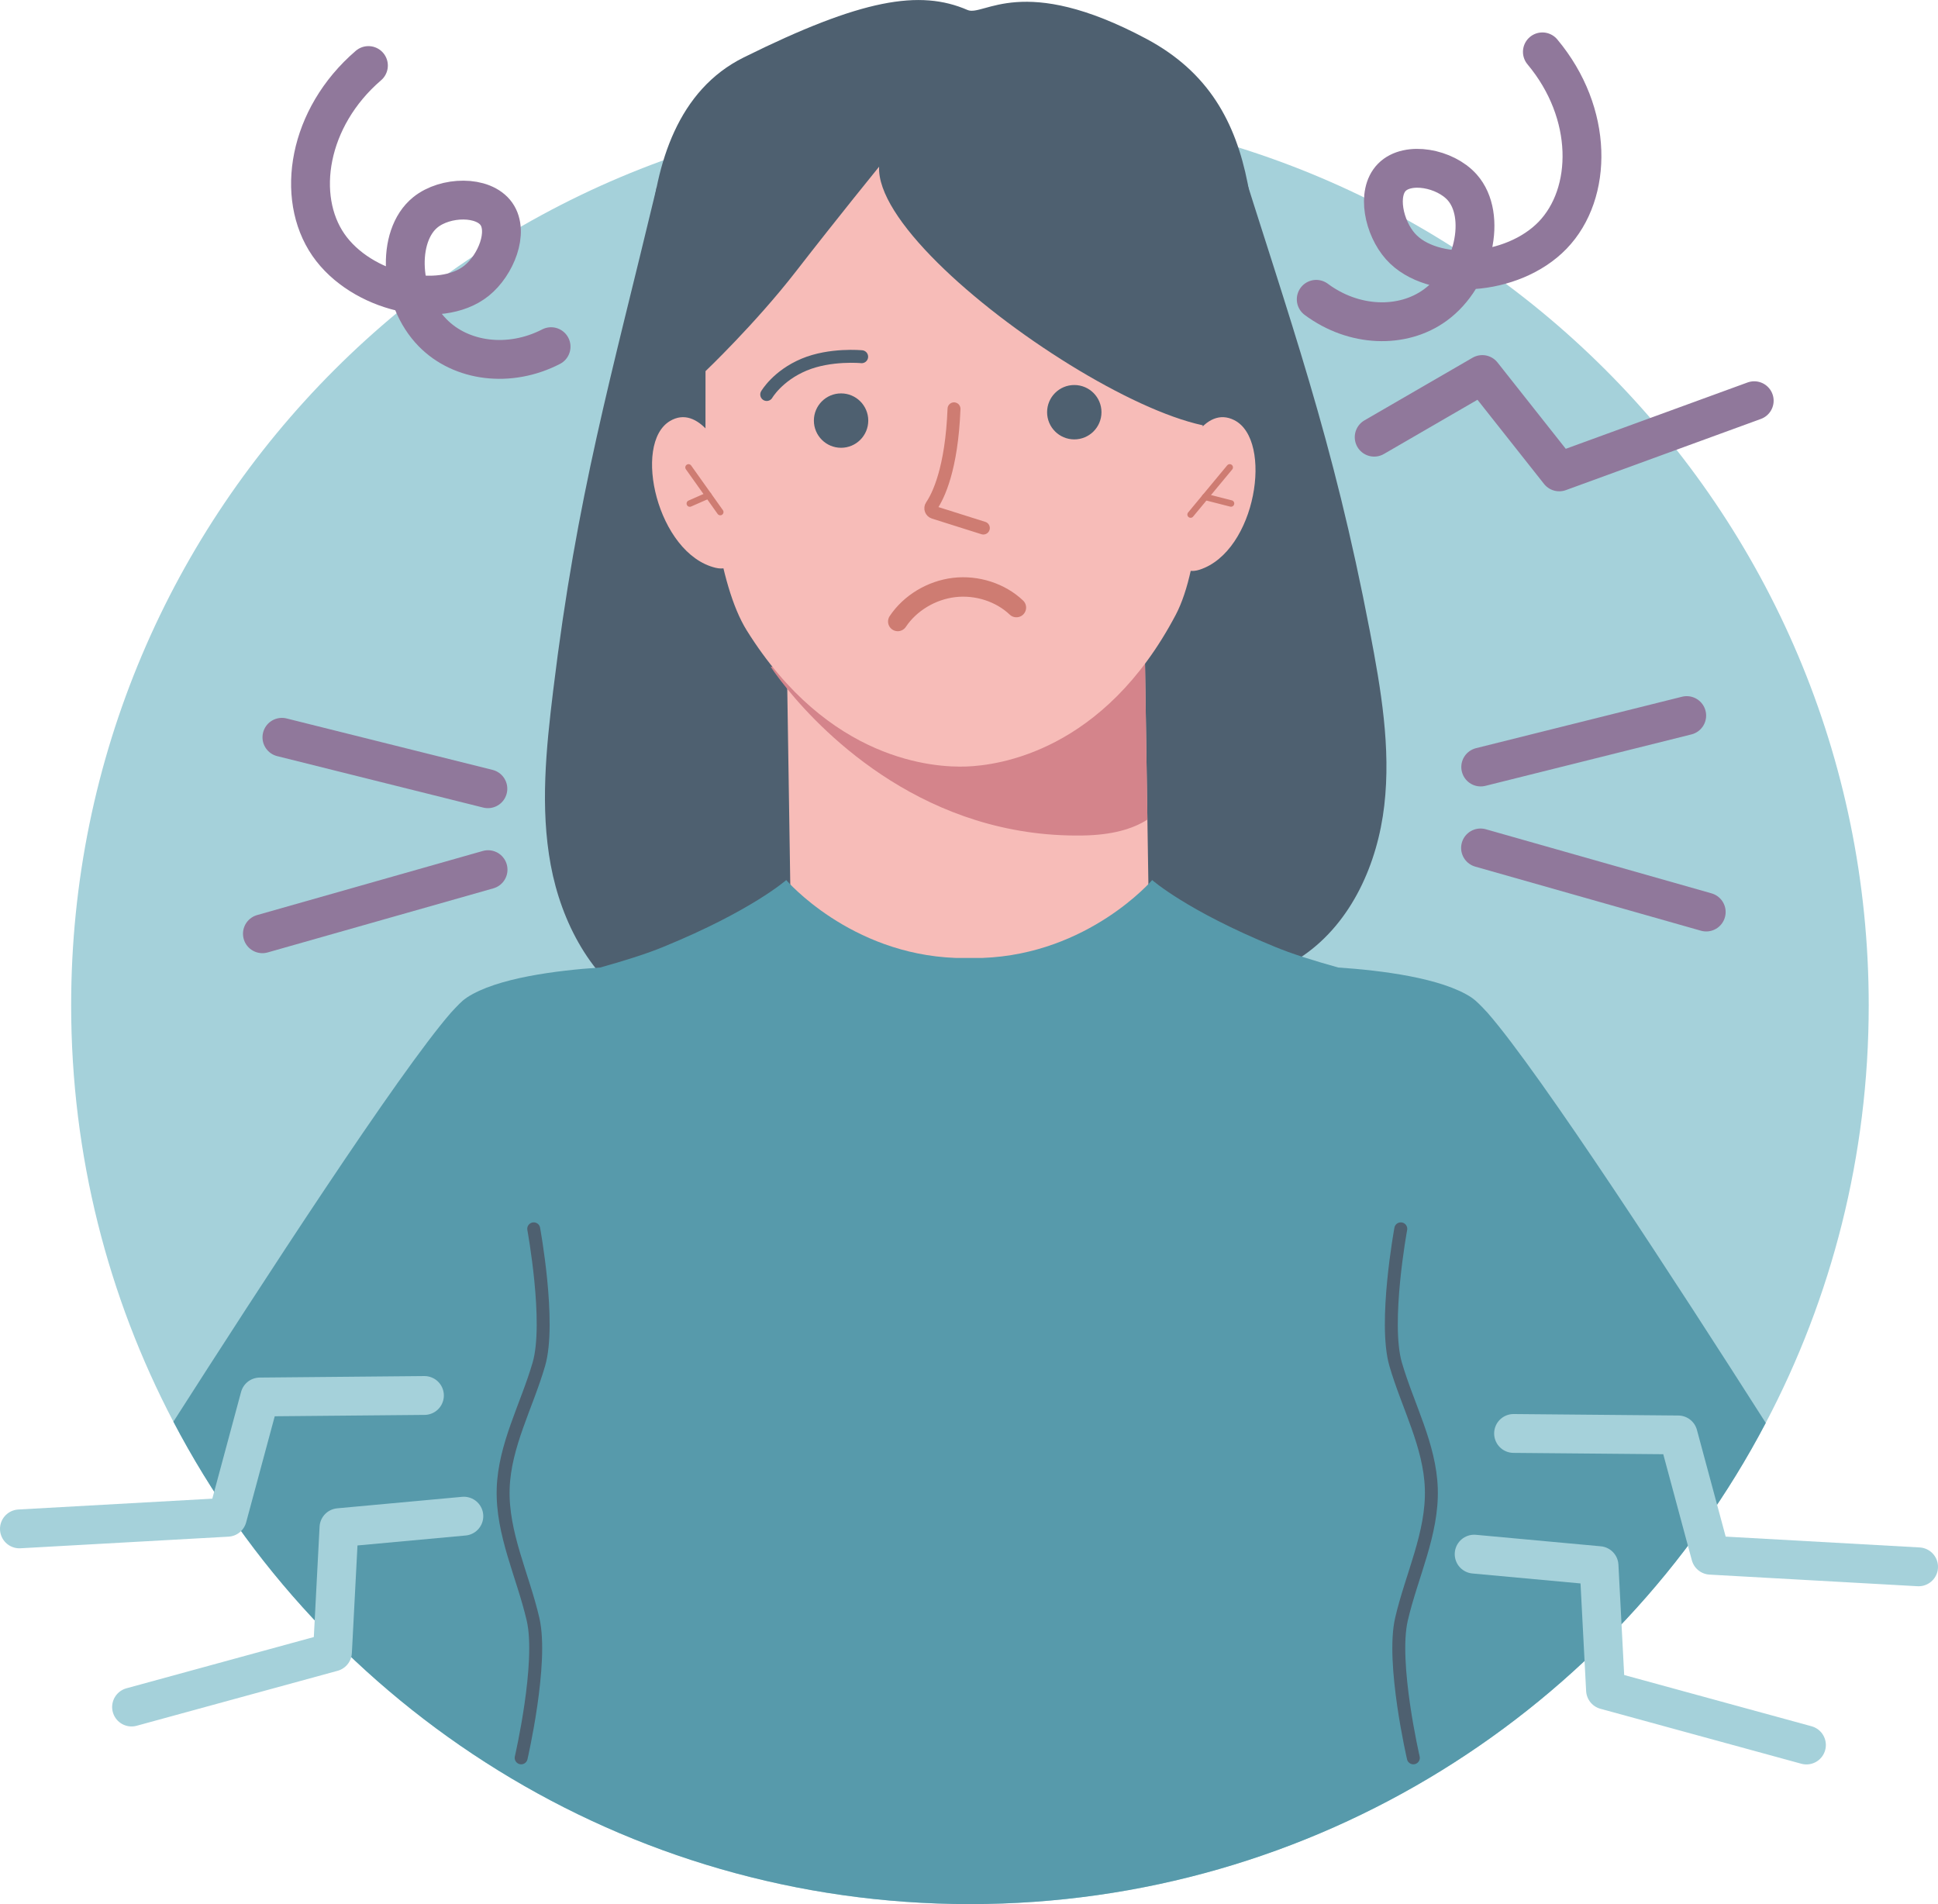
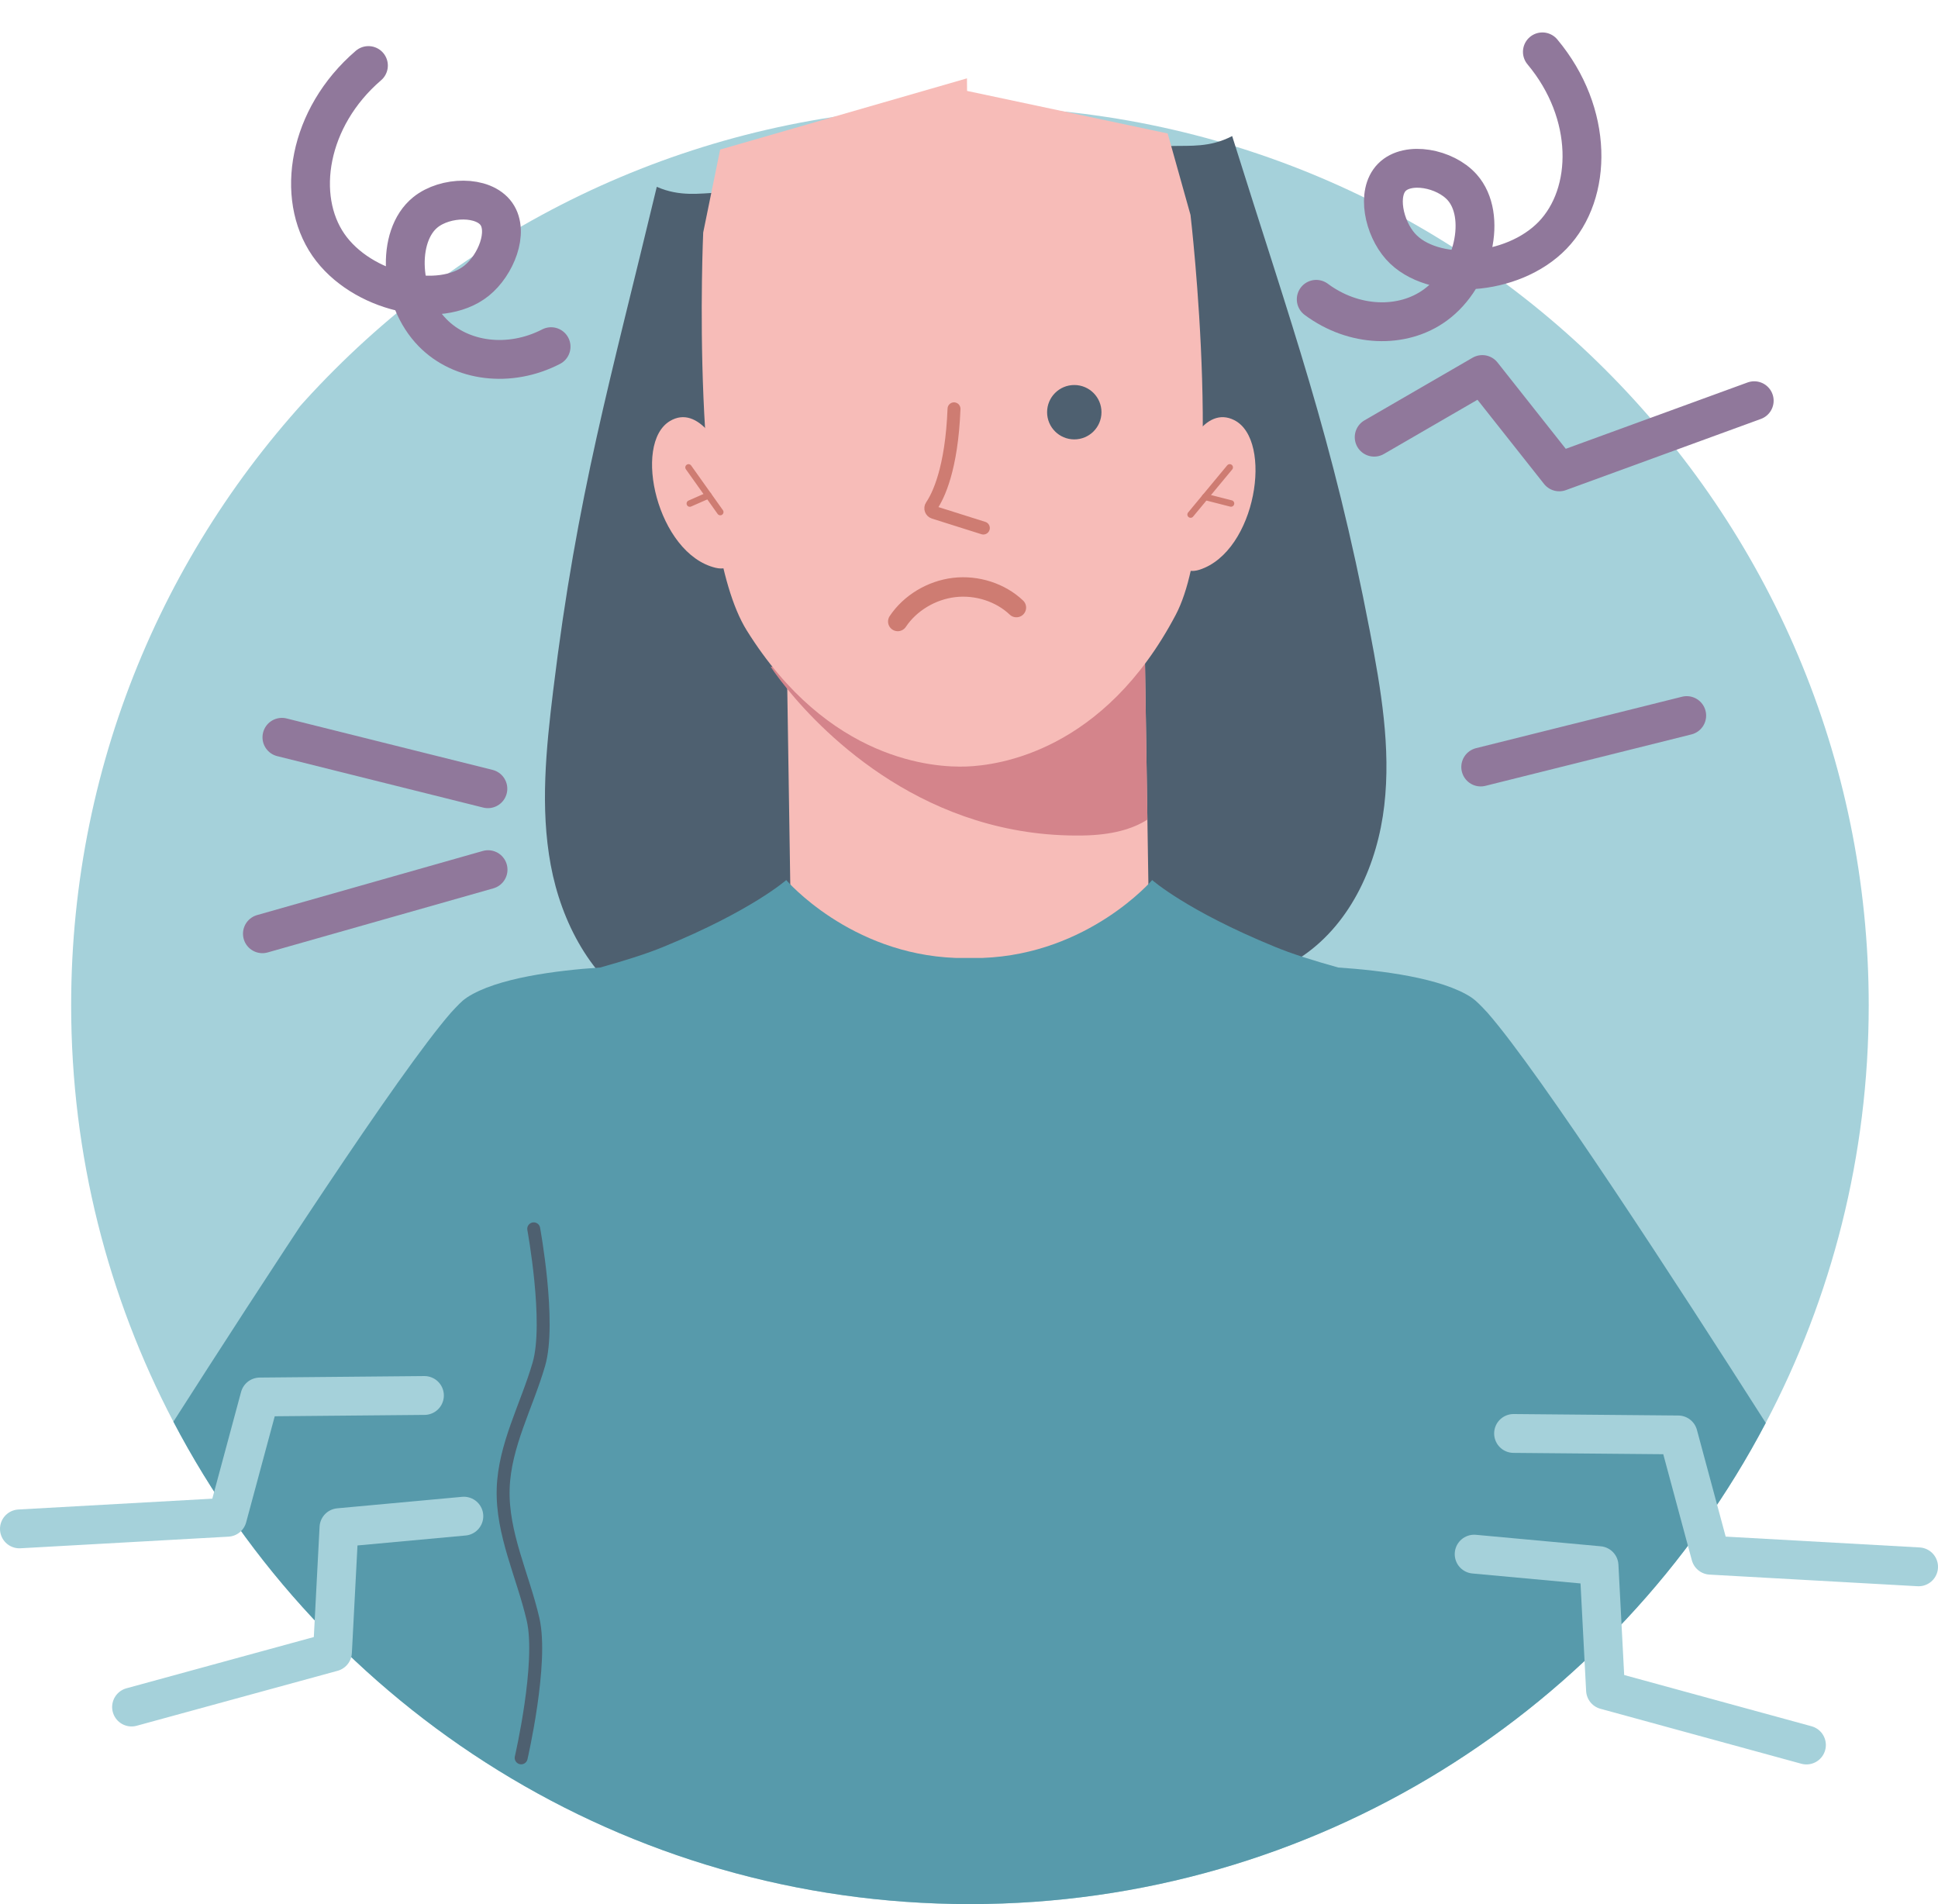
<svg xmlns="http://www.w3.org/2000/svg" id="Layer_2" data-name="Layer 2" viewBox="0 0 63.08 61.973">
  <defs>
    <style>
      .cls-1 {
        stroke-width: .632px;
      }

      .cls-1, .cls-2, .cls-3, .cls-4, .cls-5, .cls-6, .cls-7 {
        stroke-linecap: round;
      }

      .cls-1, .cls-2, .cls-3, .cls-4, .cls-6, .cls-7 {
        fill: none;
      }

      .cls-1, .cls-2, .cls-4, .cls-6 {
        stroke-miterlimit: 10;
      }

      .cls-1, .cls-2, .cls-5 {
        stroke: #ce7c72;
      }

      .cls-2 {
        stroke-width: .211px;
      }

      .cls-3, .cls-4 {
        stroke: #90789b;
      }

      .cls-3, .cls-4, .cls-7 {
        stroke-width: 1.264px;
      }

      .cls-3, .cls-5, .cls-7 {
        stroke-linejoin: round;
      }

      .cls-8 {
        fill: #4e6070;
      }

      .cls-9 {
        fill: #a5d1da;
      }

      .cls-10 {
        fill: #d4848b;
      }

      .cls-11 {
        fill: #579aab;
      }

      .cls-5, .cls-6 {
        stroke-width: .421px;
      }

      .cls-5, .cls-12 {
        fill: #f7bcb8;
      }

      .cls-6 {
        stroke: #4e6070;
      }

      .cls-7 {
        stroke: #a5d1da;
      }
    </style>
  </defs>
  <g id="Layer_2-2" data-name="Layer 2">
    <g>
      <path class="cls-9" d="m60.825,32.718c0,4.911-1.213,9.535-3.353,13.595-4.886,9.308-14.657,15.659-25.902,15.659-11.262,0-21.041-6.368-25.927-15.701-2.123-4.051-3.327-8.659-3.327-13.553C2.317,16.562,15.415,3.472,31.571,3.472s29.254,13.09,29.254,29.246Z" />
      <g>
        <path class="cls-8" d="m21.378,6.079c-1.503,6.279-2.594,9.991-3.373,16.401-.229,1.886-.426,3.807-.079,5.675s1.314,3.703,2.942,4.681c1.603.963,3.86.441,5.586-.278,1.726-.72,3.184-2.064,4.04-3.727.982-1.907,1.16-4.153.851-6.275-.31-2.123-1.079-4.15-1.913-6.126-1.359-3.218-2.907-6.356-4.634-9.393-.811-1.426-1.917-.297-3.42-.956Z" />
        <path class="cls-8" d="m40.106,4.429c1.929,6.162,3.27,9.791,4.485,16.132.357,1.866.685,3.769.466,5.656-.218,1.887-1.058,3.784-2.616,4.871-1.534,1.07-3.821.704-5.592.104-1.771-.6-3.317-1.842-4.285-3.443-1.11-1.836-1.441-4.064-1.277-6.203s.793-4.214,1.491-6.243c1.136-3.303,2.466-6.54,3.982-9.688.712-1.479,1.892-.427,3.347-1.187Z" />
        <rect class="cls-12" x="25.684" y="17.406" width="11.655" height="17.614" transform="translate(-.399 .487) rotate(-.88)" />
        <path class="cls-10" d="m25.087,21.704s.182.283.539.721c1.225,1.504,4.528,4.851,9.614,4.768.938-.014,1.62-.205,2.107-.517l-.086-5.616-11.647.617-.527.027Z" />
        <path class="cls-11" d="m57.473,46.314c-4.886,9.308-14.657,15.659-25.902,15.659-11.262,0-21.041-6.368-25.927-15.701,2.839-4.439,7.32-11.346,9.038-13.317.202-.219.362-.387.48-.463.017-.008.025-.017.034-.025.969-.64,2.94-.884,4.338-.977.783-.219,1.516-.446,2.081-.682,2.856-1.171,3.976-2.165,3.976-2.165,0,0,2.064,2.409,5.517,2.535h.868c3.462-.126,5.526-2.535,5.526-2.535,0,0,1.12.994,3.976,2.165.564.236,1.297.463,2.081.682,1.39.093,3.369.337,4.338.977.008.008.017.017.034.025.109.076.278.244.48.463,1.727,1.971,6.233,8.92,9.064,13.359Z" />
        <path class="cls-6" d="m17.372,39.995s.561,3.05.168,4.405-1.118,2.642-1.162,4.052c-.046,1.459.643,2.829.972,4.251s-.387,4.51-.387,4.51" />
-         <path class="cls-6" d="m45.594,39.995s-.561,3.05-.168,4.405,1.118,2.642,1.162,4.052c.046,1.459-.643,2.829-.972,4.251s.387,4.51.387,4.51" />
        <path class="cls-12" d="m22.889,7.566l.551-2.698,8.034-2.318.003.409,6.53,1.385.743,2.651s1.166,9.894-.482,13.018c-2.345,4.447-5.771,4.897-6.813,4.935s-4.491-.166-7.15-4.432c-1.868-2.998-1.416-12.95-1.416-12.95Z" />
-         <path class="cls-8" d="m28.614,5.425c-.16,3.318,12.58,11.397,12.413,7.442-.216-5.098.341-9.436-3.71-11.601-4.052-2.165-5.298-.713-5.825-.941-1.552-.673-3.442-.362-7.284,1.544-4.271,2.119-2.917,9.488-2.817,11.457.077,1.523,1.569,3.999,1.569,3.999l.004-5.245s1.625-1.547,2.939-3.241c1.361-1.754,2.712-3.415,2.712-3.415Z" />
        <path class="cls-12" d="m21.805,13.704c-1.228.737-.407,4.316,1.482,4.775s.332-5.864-1.482-4.775Z" />
        <g>
          <line class="cls-2" x1="23.444" y1="16.666" x2="22.411" y2="15.213" />
          <line class="cls-2" x1="22.453" y1="16.389" x2="23.058" y2="16.123" />
        </g>
        <path class="cls-12" d="m40.175,13.675c1.278.647.716,4.276-1.135,4.869s-.753-5.825,1.135-4.869Z" />
        <g>
          <line class="cls-2" x1="38.753" y1="16.747" x2="40.026" y2="15.212" />
          <line class="cls-2" x1="40.068" y1="16.387" x2="39.229" y2="16.173" />
        </g>
        <path class="cls-5" d="m31.052,13.306c-.076,1.963-.514,2.84-.731,3.158-.054.079-.015.185.077.214l1.609.508" />
        <circle class="cls-8" cx="34.967" cy="13.416" r=".885" />
-         <circle class="cls-8" cx="27.376" cy="13.689" r=".885" />
-         <path class="cls-6" d="m28.046,11.61s-1.019-.1-1.874.258c-.864.362-1.216.972-1.216.972" />
        <path class="cls-1" d="m33.083,19.775c-.518-.493-1.286-.741-2.026-.654s-1.436.507-1.836,1.107" />
        <polyline class="cls-3" points="44.728 14.229 48.247 12.19 50.752 15.358 57.098 13.042" />
        <polyline class="cls-7" points="15.098 49.347 11.033 49.721 10.822 53.77 4.282 55.559" />
        <polyline class="cls-7" points="13.815 45.419 8.457 45.468 7.402 49.383 .632 49.761" />
        <polyline class="cls-7" points="47.982 50.583 52.047 50.957 52.258 55.006 58.798 56.795" />
        <polyline class="cls-7" points="49.265 46.655 54.623 46.703 55.678 50.618 62.448 50.996" />
        <path class="cls-4" d="m17.937,11.283c-1.355.698-2.929.493-3.855-.452-1.088-1.109-1.195-3.147-.235-3.922.648-.523,1.885-.553,2.311.054.414.59-.015,1.664-.645,2.172-1.2.966-3.756.38-4.824-1.166-1.077-1.56-.67-4.141,1.303-5.836" />
        <path class="cls-4" d="m42.842,9.742c1.223.91,2.809.965,3.877.185,1.255-.916,1.694-2.91.873-3.831-.554-.622-1.769-.854-2.289-.324-.505.514-.257,1.644.282,2.248,1.026,1.15,3.643.989,4.95-.362,1.317-1.363,1.338-3.975-.332-5.97" />
        <line class="cls-3" x1="48.196" y1="24.964" x2="54.901" y2="23.29" />
-         <line class="cls-3" x1="48.19" y1="27.598" x2="55.536" y2="29.684" />
        <line class="cls-3" x1="15.88" y1="25.671" x2="9.176" y2="23.997" />
        <line class="cls-3" x1="15.886" y1="28.305" x2="8.541" y2="30.391" />
      </g>
    </g>
  </g>
</svg>